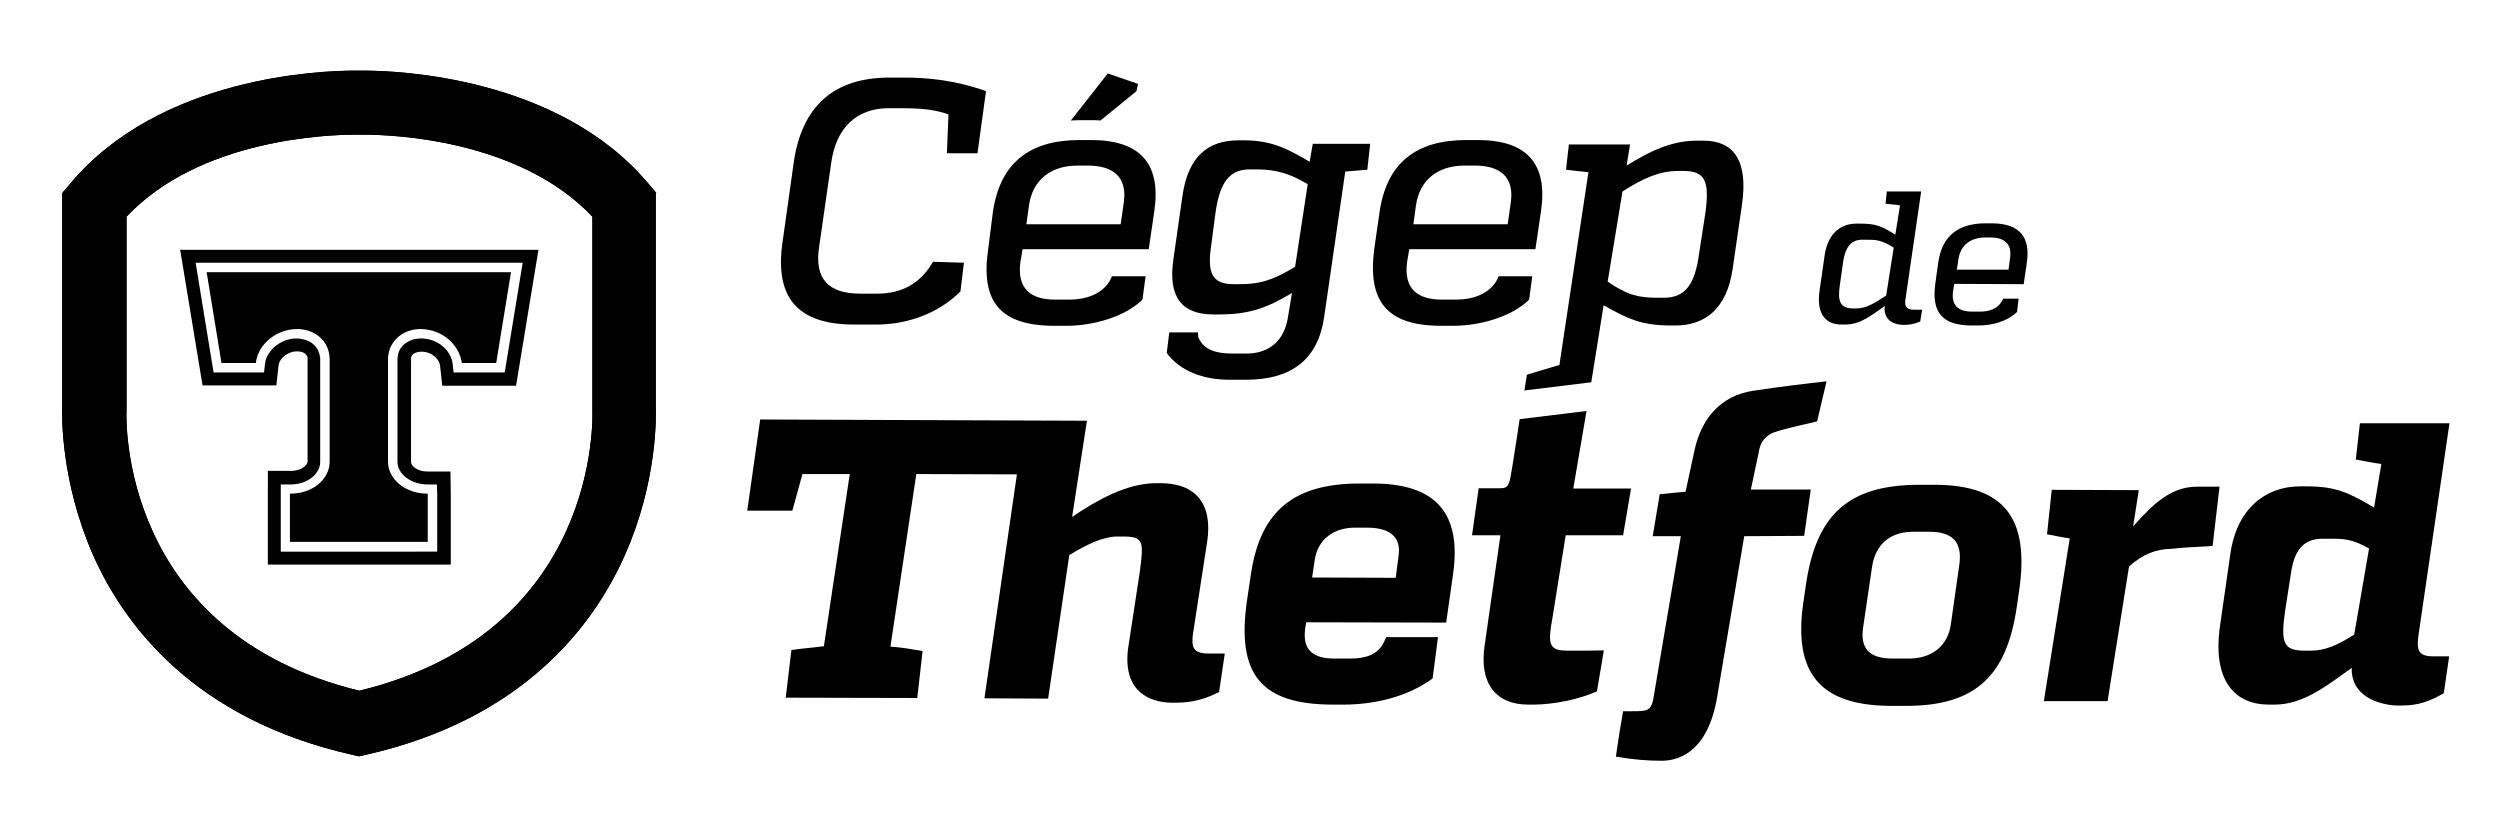
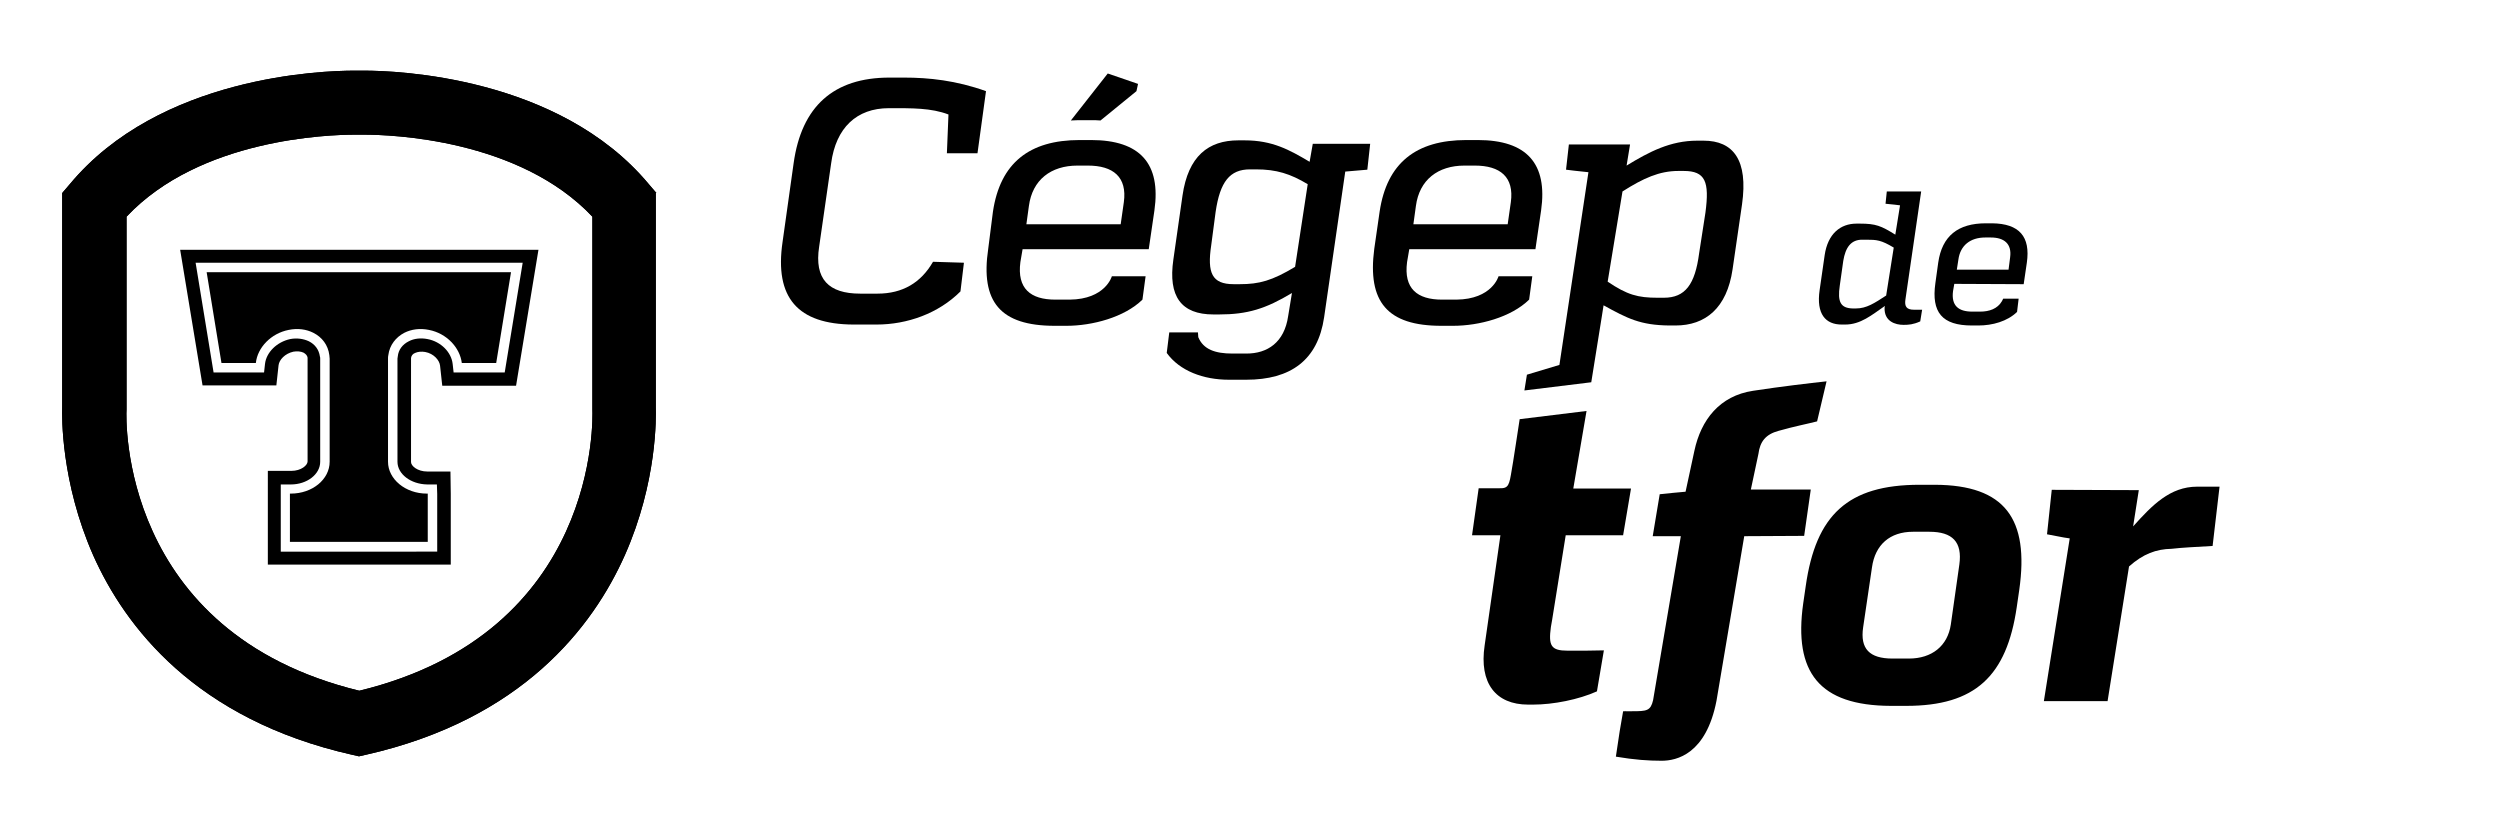
<svg xmlns="http://www.w3.org/2000/svg" width="644px" height="211px" version="1.1" id="Layer_1" x="0px" y="0px" viewBox="0 0 792 259.7" style="enable-background:new 0 0 792 259.7;" xml:space="preserve">
  <g>
    <g>
      <path d="M207.8,61.2l-2.4-2.8c-28.5-34.2-80.1-36-90.2-36c-0.7,0-1.3,0-1.6,0c-0.3,0-0.9,0-1.6,0c-10.1,0-61.7,1.7-90.2,36    l-2.4,2.8v67.9c-0.1,2.9-0.4,23.7,9.8,46.9c10.1,22.7,32.5,52.1,82.1,63.3l2.2,0.5l2.2-0.5c49.6-11.2,72-40.6,82.1-63.3    c10.3-23.2,9.9-44,9.8-46.9V61.2z M39.8,129.8l0-61.1c23.2-24.7,64.1-26,72.3-26c0.7,0,1.2,0,1.2,0l0.3,0l0.3,0c0.1,0,0.5,0,1.3,0    c8.2,0,49,1.3,72.3,26v60.6l0,0.5c0.1,2.9,2.2,70.7-73.9,89.2C37.6,200.5,39.6,132.7,39.8,129.8z" />
      <g>
        <g>
          <path d="M63.9,122.2h23.4l0.7-6.4c0.2-1.7,2-3.7,4.7-4.3c1.2-0.2,2.3-0.1,3.2,0.3c0.7,0.4,1.2,0.9,1.3,1.6c0,0.1,0,0.2,0,0.2      v32.7c0,1.2-2,3-5.2,3h-7.4V179h58v-22.4l-0.1-7.1h-7.3c-3.2,0-5.2-1.8-5.2-3V115v-1.2c0-0.1,0-0.2,0-0.3      c0.1-0.7,0.5-1.3,1.3-1.6c0.9-0.4,2-0.5,3.2-0.3c2.7,0.5,4.5,2.6,4.7,4.3l0.7,6.4h23.4l7.1-43.1H56.8L63.9,122.2z M143.5,118.1      l-0.3-2.7c-0.4-3.7-3.7-7.1-8-7.9c-2.1-0.4-4.2-0.2-5.9,0.7c-2,1-3.3,2.7-3.5,4.8c0,0.2-0.1,0.5-0.1,0.7v1.3v31.4      c0,3.9,4.2,7.1,9.4,7.2h3.1l0.1,3v18.3H88.7v-21.3h3.2c5.1,0,9.3-3.2,9.3-7.2v-32.7c0-0.2,0-0.5-0.1-0.7      c-0.3-2.1-1.5-3.8-3.5-4.8c-1.7-0.8-3.8-1.1-5.9-0.7c-4.2,0.9-7.6,4.2-8,7.9l-0.3,2.7H67.4l-5.7-34.8h103.7l-5.7,34.8H143.5z" />
          <path d="M65.2,86.3L65.2,86.3l4.7,28.8h10.9c0.5-4.9,4.8-9.4,10.4-10.5c2.9-0.6,5.6-0.2,7.8,0.9c2.8,1.4,4.7,3.9,5.1,7.1      c0,0.4,0.1,0.7,0.1,1.1v0.3v1v31.4c0,5.6-5.5,10.1-12.3,10.1h-0.2h-0.1v15.3h43.7v-15.3h-0.1h-0.2c-6.8,0-12.3-4.6-12.3-10.1      V115v-1v-0.3c0-0.4,0-0.7,0.1-1.1c0.4-3.2,2.4-5.7,5.1-7.1c2.2-1.1,4.9-1.5,7.8-0.9c5.6,1.1,9.8,5.6,10.4,10.5h10.9l4.7-28.8      H65.2z" />
          <path d="M207.8,61.2l-2.4-2.8c-28.5-34.2-80.1-36-90.2-36c-0.7,0-1.3,0-1.6,0c-0.3,0-0.9,0-1.6,0c-10.1,0-61.7,1.7-90.2,36      l-2.4,2.8v67.9c-0.1,2.9-0.4,23.7,9.8,46.9c10.1,22.7,32.5,52.1,82.1,63.3l2.2,0.5l2.2-0.5c49.6-11.2,72-40.6,82.1-63.3      c10.3-23.2,9.9-44,9.8-46.9V61.2z M39.8,129.8l0-61.1c23.2-24.7,64.1-26,72.3-26c0.7,0,1.2,0,1.2,0l0.3,0l0.3,0      c0.1,0,0.5,0,1.3,0c8.2,0,49,1.3,72.3,26v60.6l0,0.5c0.1,2.9,2.2,70.7-73.9,89.2C37.6,200.5,39.6,132.7,39.8,129.8z" />
        </g>
        <g>
          <path d="M334.1,103.3l3.7,0c8.2,0,18.4-2.7,24.1-8.3l1-7.4h-10.6h-0.1c0,0-2,7.3-13.4,7.4l-4.5,0c-7.9,0-12.2-3.5-11.1-11.9      l0.7-4.1h40l1.8-12.3c2.1-14.8-4.5-22.3-20.1-22.3l-3.6,0c-16,0-25.2,7.3-27.5,22.7L313,78.9      C310.5,95.7,316.8,103.3,334.1,103.3z M325.9,65.3c1.1-8.3,7-12.8,15.4-12.8l3.3,0c8,0,12.5,3.6,11.4,11.6l-1,7h-29.9      L325.9,65.3z" />
-           <path d="M377.9,201.1l4.5-29.2c1.9-12.2-3.7-18.7-14.7-18.7l-1.5,0c-9.3,0-18.8,5.4-26.6,10.7l4.7-30.5L240.7,133l-4.1,28.9      l14.3,0l3.2-11.6l15,0l-8.2,54.6c-3,0.4-7.3,0.7-10.3,1.2l-1.8,15.1l41.7,0.1l1.7-14.9c-2.9-0.5-7.1-1.2-10.2-1.4l8.2-54.7      l31.9,0.1l-10.3,71l20.2,0.1l6.7-45.5c5.4-3.3,10.7-5.9,15.3-5.9l1.5,0c6.8,0,6.9,1.3,5.5,11.6l-3.7,24.2      c-1.8,15.6,9.9,16.9,14.1,16.9c4.2,0,8.6-0.2,14.8-3.4l1.8-12.2l-5,0C378,207.2,377.4,205.4,377.9,201.1z" />
-           <path d="M435,153.3l-4.2,0c-20.6,0-31.5,8.4-34.5,28.7l-1.3,8.7c-3.2,22.9,4.2,32.7,27.4,32.7l3.2,0c9.7,0,20.3-2.4,28.3-8.3      l1.7-13.1h-16.4l-0.7,1.5c-2,4.2-5.9,5.3-10.9,5.3l-4.8,0c-6.3,0-10.3-2.3-9.3-9.5l0.3-2l44.4,0.1l2.2-15.5      C463.1,162.7,454.9,153.3,435,153.3z M443.1,176.3l-0.9,6.9l-26.5-0.1l0.8-5.4c0.9-6.7,6.1-10.5,13-10.4l3.7,0      C439.7,167.3,444.1,169.8,443.1,176.3z" />
          <path d="M571.7,169.9l2.1-14.7l-19,0l2.4-11.3c0.5-3.9,2.3-6.2,6.4-7.3c4.9-1.4,9.1-2.2,12.2-3l3-12.7c-5.5,0.6-14.1,1.6-23.3,3      c-10.6,1.6-16.5,9.2-18.6,19l-2.8,13c-2.6,0.2-5.2,0.5-8.2,0.8l-2.2,13.2l0,0.1l8.9,0l-8.8,52c-0.8,3.4-2,3.5-6.7,3.5l-2.8,0      l-1.1,6.4l-1.2,8c5.9,1,10.3,1.3,14.5,1.3c4.8,0,14.1-2.1,17.4-19l8.8-52.2L571.7,169.9L571.7,169.9z" />
          <path d="M613.2,153.7l-4.9,0c-22.8,0-32.9,9.6-36.1,32.1l-0.8,5.5c-3.1,21.9,5.1,32.4,27.7,32.5l5,0c21.8,0,31.8-9.4,35-31.3      l0.8-5.5C643.1,164.5,635.4,153.8,613.2,153.7z M620.9,179l-2.7,19c-1,6.8-6,10.8-13.3,10.8l-5.2,0c-7.3,0-10.3-3.1-9.3-9.9      l2.8-19c1-7.2,5.7-11.3,13-11.3l5.2,0C618.7,168.6,621.9,171.8,620.9,179z" />
          <path d="M703.4,154.3l-7.1,0c-8.6,0-14.3,5.9-20.3,12.6l1.8-11.5l-27.6-0.1l-1.5,14.1c2.4,0.4,4.8,1,7.2,1.3l-8.2,51.6l20.2,0      l6.8-42.7c4.5-4,8.6-5.5,13.5-5.6c3.4-0.4,7.9-0.6,13-0.9L703.4,154.3z" />
          <path d="M270.2,102.9l7.4,0c9.7,0,19.6-3.5,26.6-10.5l1.1-9.1l-9.8-0.3c-3.8,6.6-9.6,10.1-17.6,10.1l-5.5,0      c-10,0-14.6-4.6-13-14.9l3.8-26.4c1.5-11.3,8.1-17.5,18.3-17.5c7.4,0,13.4-0.1,18.9,2l-0.5,12.3l9.7,0l2.7-19.7      c-9.5-3.4-18.1-4.3-26-4.3l-4.6,0c-17.7,0-27.9,9.1-30.4,27.2l-3.5,24.9C245.2,94.4,252.6,102.8,270.2,102.9z" />
          <path d="M419.5,100.6l6.7-46.2l7-0.6l0.9-8.2l-18.2,0l-1,5.7c-6.4-3.8-11.8-6.8-20.6-6.8l-2,0c-9.5,0-15.9,5-17.7,17.5      l-2.9,20.3c-1.7,11.7,2.5,17.4,12.7,17.4l1.8,0c9,0,14.8-1.8,23.1-6.8l-1.2,7.3c-1.2,8.4-6.6,11.9-13.2,11.9l-4.5,0      c-5.4,0-9.2-1.3-10.8-5.2l-0.1-1.5l-9.1,0l-0.8,6.5c4.1,5.7,11.6,8.5,19.7,8.5l5.5,0C408.9,120.4,417.5,114.2,419.5,100.6z       M392.8,90.1l-2,0c-6.9,0-8.4-3.6-7.1-12.3l1.4-10.6c1.4-9.6,4.5-13.5,10.9-13.5l1.9,0c6.5,0,10.9,1.4,16.4,4.7l-4,26.2      C403,89,398.9,90.1,392.8,90.1z" />
          <path d="M583.6,102.9l1.1,0c4.9,0,8.4-3,12.6-5.9l-0.1,0.5c-0.2,4.4,3.4,5.5,6,5.5c1.6,0,3.1-0.1,5.3-1.1l0.6-3.7l-2.6,0      c-2.4,0-3-1.1-2.7-3.2l5-34.3l-10.9,0l-0.4,3.9c2.5,0.2,3.6,0.4,4.6,0.5l-1.5,9.3c-4.5-2.8-6.2-3.5-11.2-3.5l-1.1,0      c-5.1,0-9.1,3.2-10.1,10l-1.6,11.1C575.5,99.6,578.5,102.9,583.6,102.9z M583,90.5l1.1-7.8c0.7-4.2,2.4-6.8,6.2-6.7h1.1      c3.3,0,4.7,0.1,8.7,2.5l-2.4,15.2c-3.7,2.4-6.2,4.1-9.6,4.1l-1,0C583.3,97.7,582.2,95.8,583,90.5z" />
          <path d="M631.3,70.8l-2,0c-8.8,0-13.9,4-15.1,12.5l-0.9,6.5c-1.3,9.2,2.1,13.4,11.6,13.4l2,0c4.5,0,9.2-1.3,12.3-4.3l0.5-4.2      l-4.9,0l-0.4,0.8c-1.4,2.4-4,3.3-6.9,3.3l-2.5,0c-4.4,0-6.7-1.9-6.1-6.5l0.4-2.3l22,0.1l1-6.8C643.5,75,639.9,70.9,631.3,70.8z       M637,81.6l-0.5,3.9l-16.4,0l0.5-3.2c0.6-4.5,3.8-7,8.5-7l1.8,0C635.1,75.3,637.6,77.3,637,81.6z" />
          <path d="M502.7,130.3l-21.2,2.6c0,0-2.4,15.8-2.5,16c-0.8,4.9-1,6-3.9,5.9l-6.6,0l-2.1,14.9l9,0l-5,34.9      c-1.8,12,3.5,18.8,13.8,18.8h1.5c6.5,0,14.5-1.6,20.3-4.2l2.2-13c-3.5,0.1-6.6,0.1-10.2,0.1l-1.3,0c-5.3,0-6.1-1.6-5.3-7.5      l0.4-2.3c0,0,0,0,0,0c0,0,0,0,0,0l4.3-26.8l18.2,0l2.5-14.8l-18.3,0L502.7,130.3z" />
          <path d="M456.7,103.3l3.7,0c8.2,0,18.4-2.7,24.1-8.3l1-7.4h-10.6h-0.1c0,0-2,7.3-13.4,7.4l-4.5,0c-7.9,0-12.2-3.5-11.1-11.9      l0.7-4.1h40l1.8-12.3c2.1-14.8-4.5-22.3-20.1-22.3l-3.6,0c-16,0-25.2,7.3-27.5,22.7l-1.7,11.8      C433.2,95.7,439.5,103.3,456.7,103.3z M448.6,65.3c1.1-8.3,7-12.8,15.4-12.8l3.3,0c8,0,12.5,3.6,11.4,11.6l-1,7h-29.9      L448.6,65.3z" />
          <path d="M345.4,38.1c1.1,0,2.2,0,3.2,0.1l11.4-9.3l0.5-2.3l-9.6-3.3l-11.7,14.9c0.8,0,1.6-0.1,2.4-0.1L345.4,38.1z" />
          <polygon points="514.9,225.4 513.9,231.7 515,225.4     " />
        </g>
        <g>
          <path d="M539.8,44.6l-2,0c-8.5,0-15.2,3.5-22.4,7.9l1.1-6.7h-19.4l-0.9,8c0,0,4.7,0.6,7.1,0.8l-9.2,61.1l-10.3,3.1l-0.8,5      l21.2-2.6l3.4-21.2l0.5-3.2v0c7.6,4.2,11.7,6.3,20.8,6.4l2,0c9.5,0,16.3-5.5,18.1-17.8l3-20.6C554,50.7,549.2,44.6,539.8,44.6z       M540.4,67.4l-2,12.9c-1.3,9.9-4.4,14.1-11.2,14.1l-2,0c-6.2,0-9.6-0.9-15.8-5.1l4.7-28.6c6.6-4.2,11.7-6.5,17.7-6.5l1.7,0      C540.4,54.2,541.7,57.6,540.4,67.4z" />
        </g>
        <g>
-           <path d="M776.3,134.2h-28.4l-1.3,11.5c2.9,0.5,5,1,8.1,1.4l-2.3,13.8c-8.1-4.7-12-6.7-21.5-6.7l-2,0c-10.8,0-20.1,7-22.1,21.6      l-3.2,22.3c-2.6,17.6,4.5,25.2,15.3,25.3l2,0c9.3,0,17-6.4,24.5-11.7l-0.1,0.4c0,9.8,10.7,11.6,14.8,11.6      c4.2,0,8.1-0.2,14.4-3.9l1.7-11.7l-5,0c-4.7,0-5.3-1.9-4.8-6.2L776.3,134.2z M746.1,201.2c-5.2,3.3-9.2,5.1-13.8,5.1l-1.8,0      c-6.8,0-7.8-2.3-6.3-12.7L726,182c1-6.9,3.4-11.2,10.2-11.2l1.9,0c4.7,0,7.2,0,12.7,3.1L746.1,201.2z" />
-         </g>
+           </g>
      </g>
    </g>
  </g>
</svg>